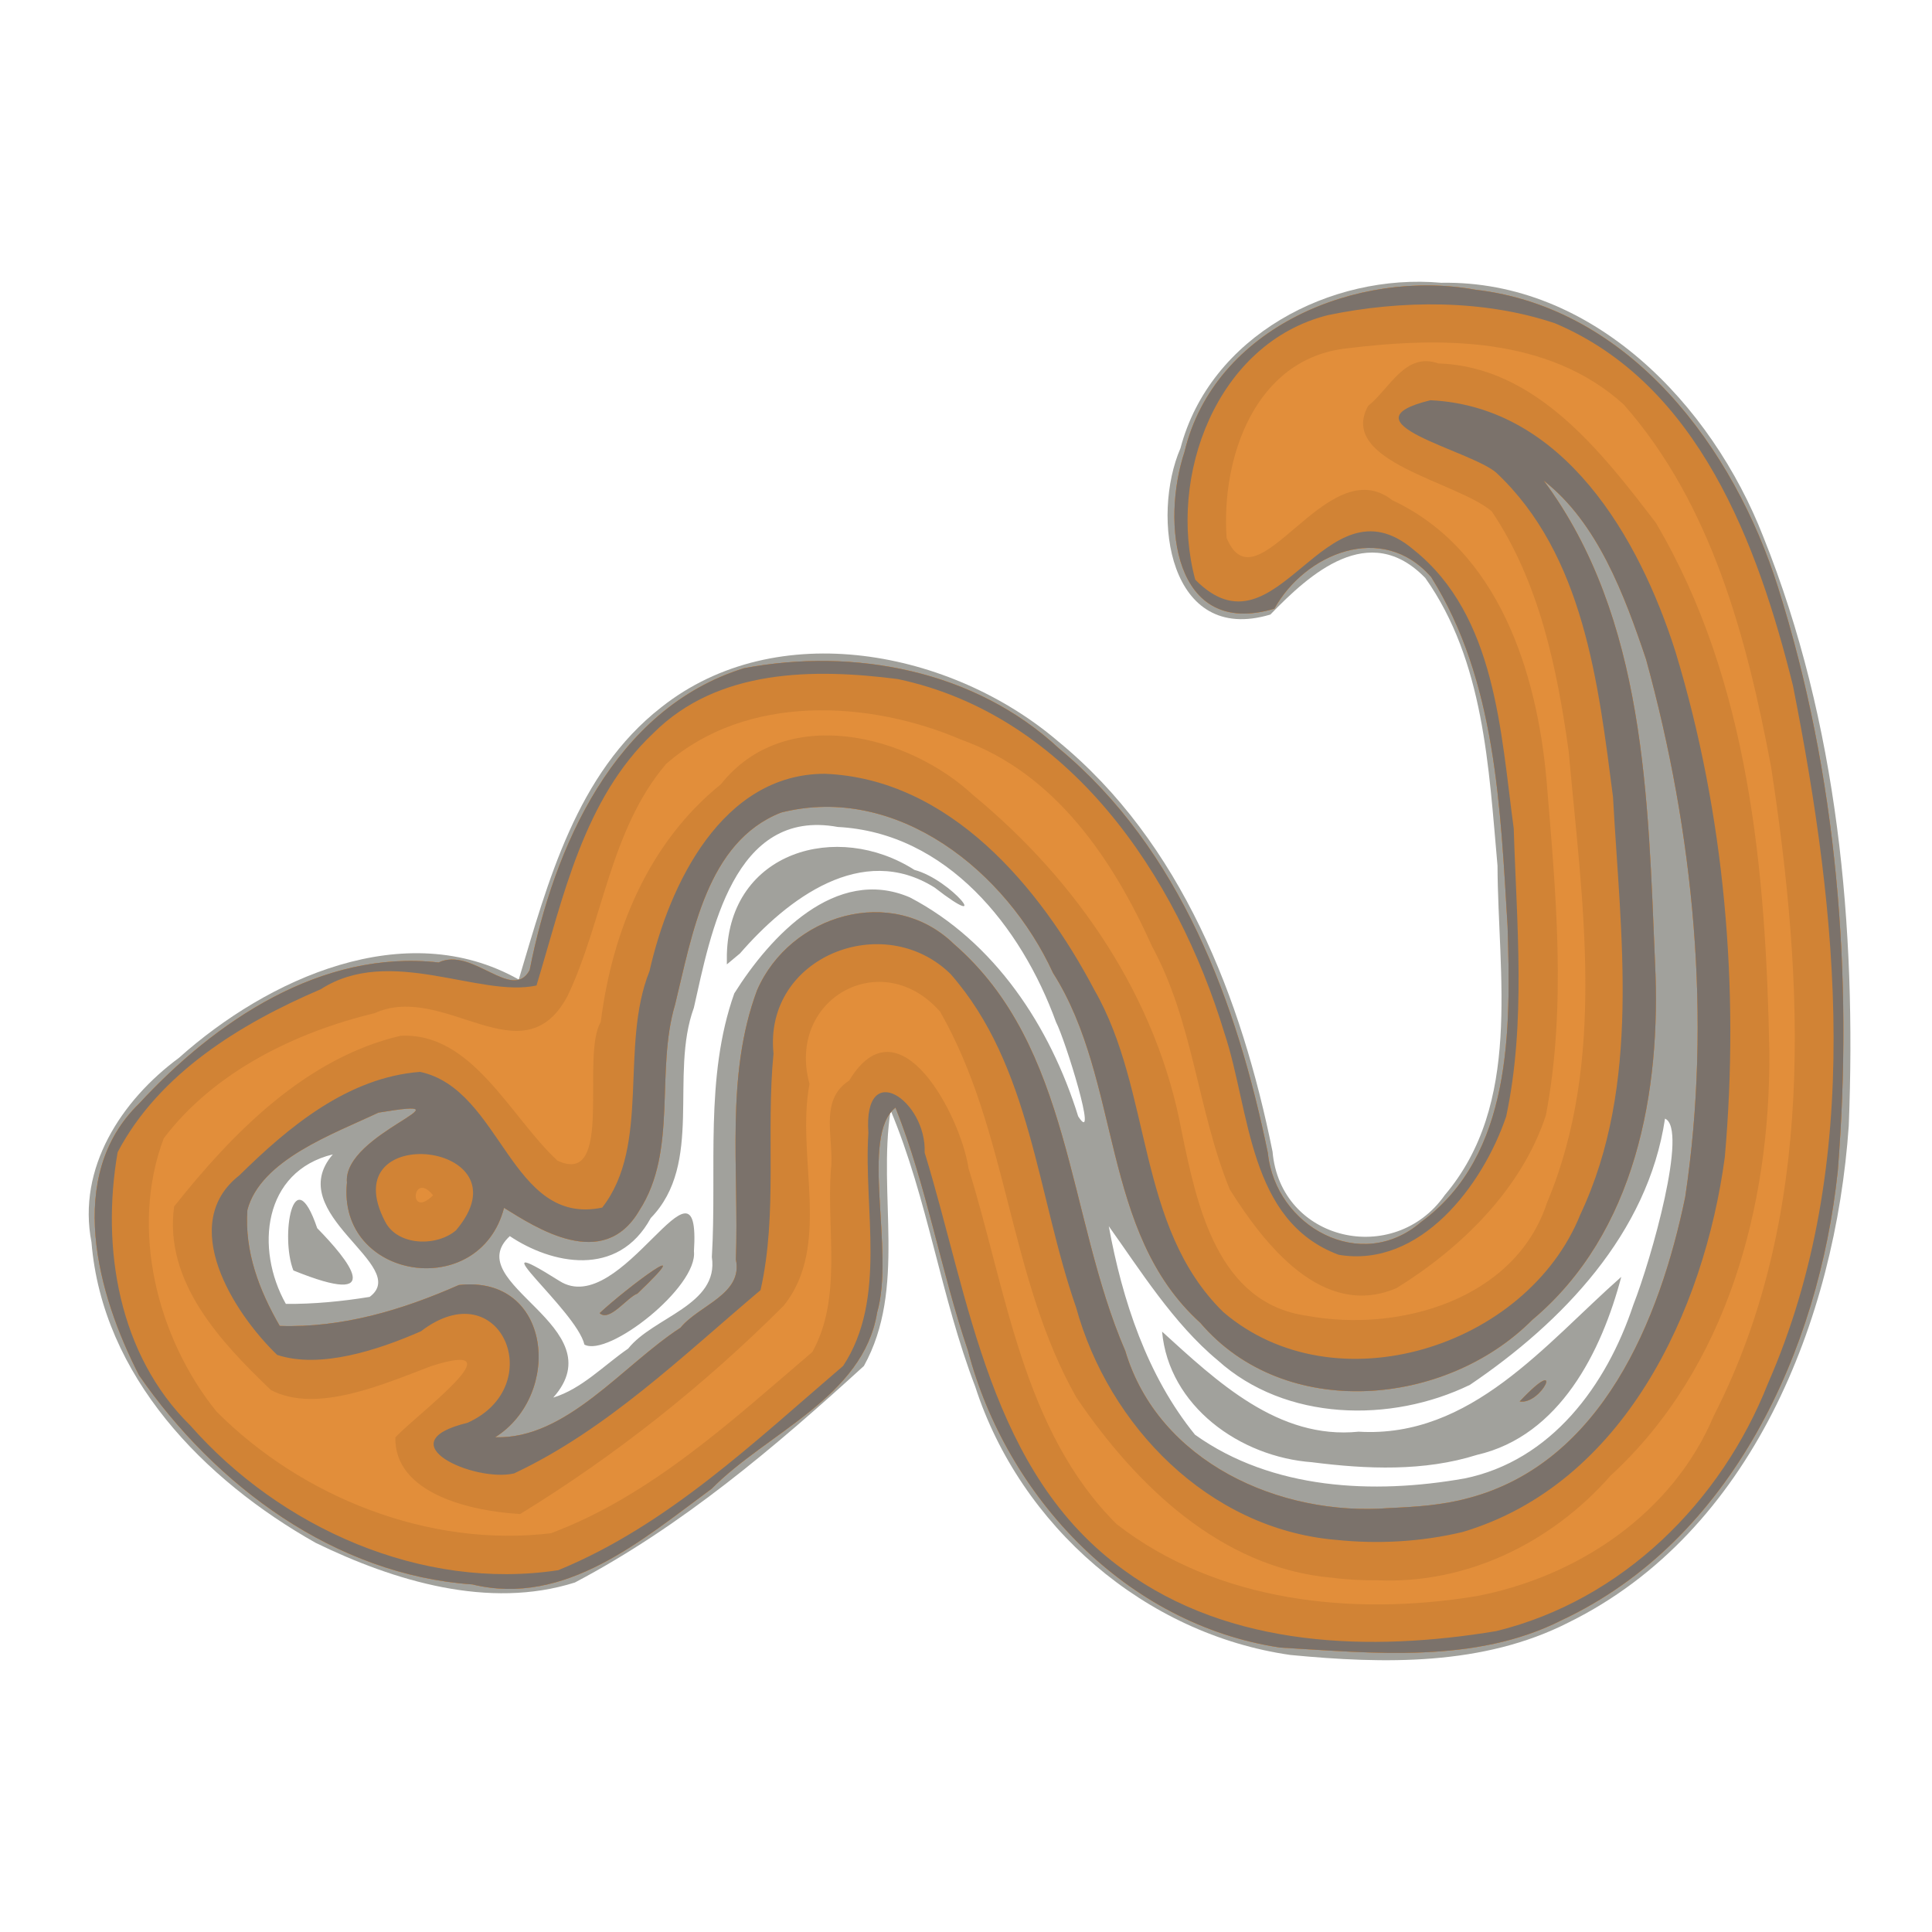
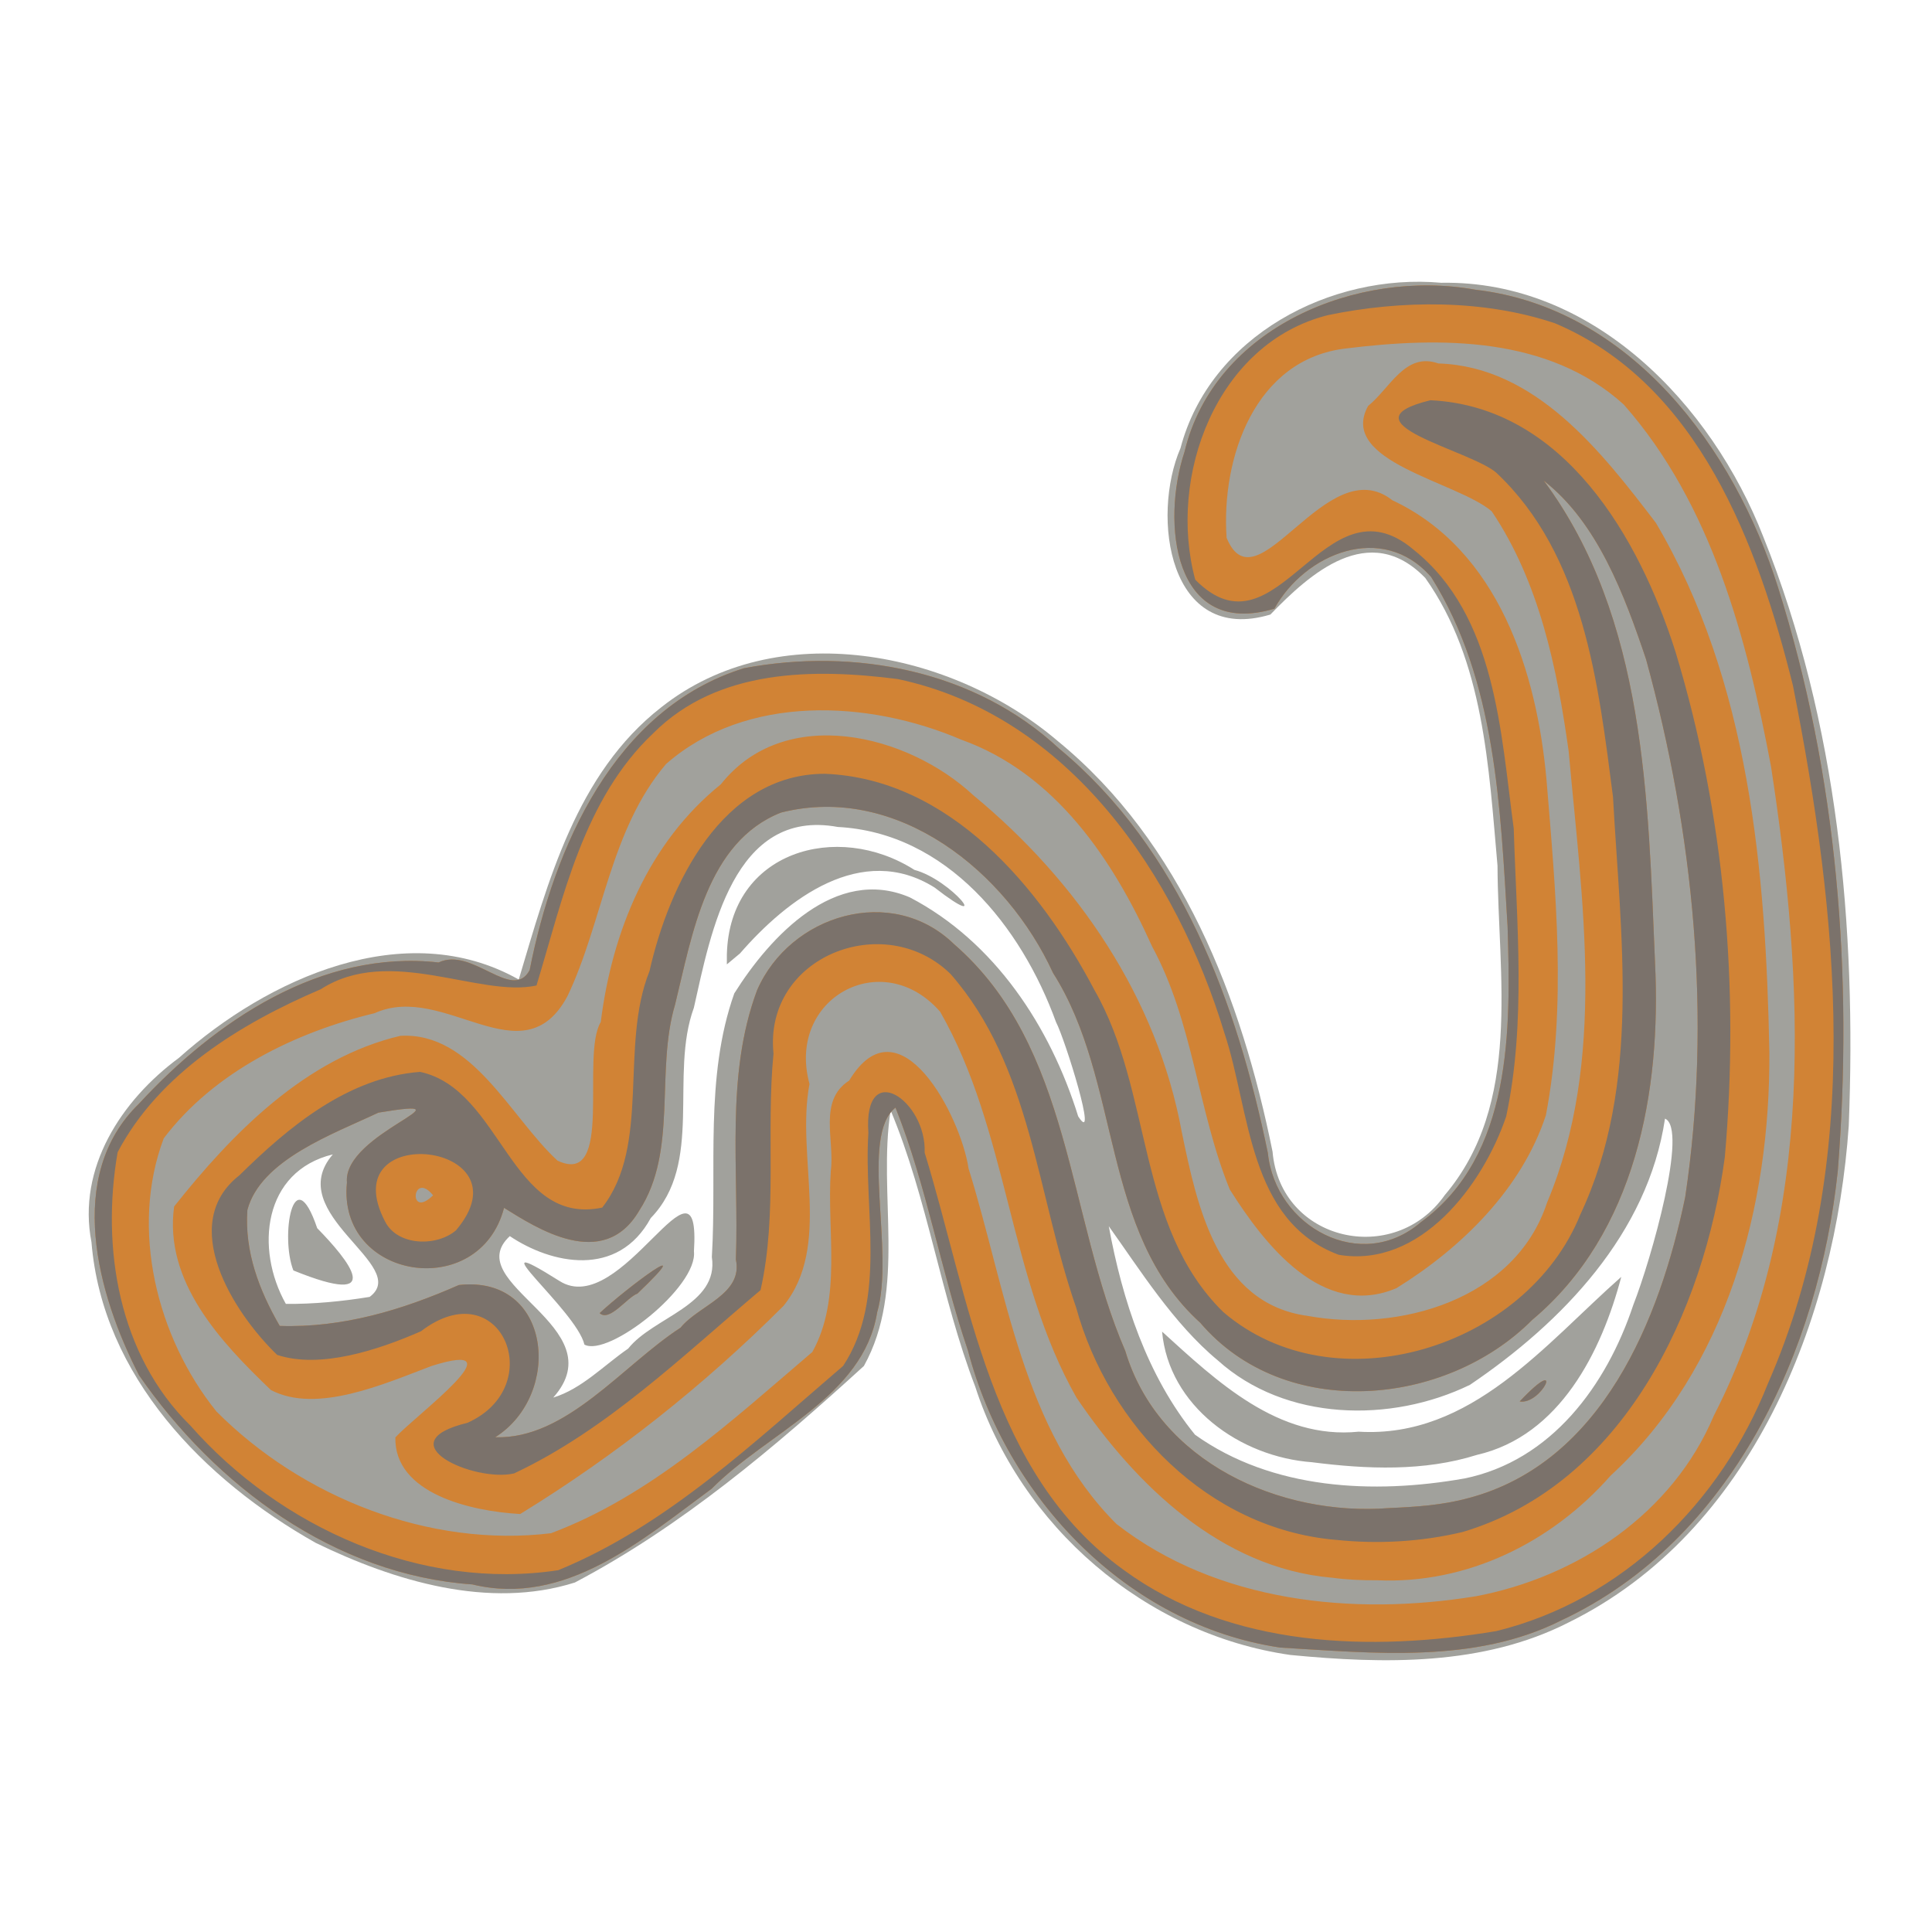
<svg xmlns="http://www.w3.org/2000/svg" xmlns:ns1="http://www.inkscape.org/namespaces/inkscape" xmlns:ns2="http://sodipodi.sourceforge.net/DTD/sodipodi-0.dtd" enable-background="new 0 0 55 55" height="55px" id="svg51" ns1:version="0.92.1 r15371" ns2:docname="jappy.svg" version="1.1" viewBox="0 0 55 55" width="55px" x="0px" xml:space="preserve" y="0px">
  <defs id="defs55" />
  <ns2:namedview bordercolor="#666666" borderopacity="1" gridtolerance="10" guidetolerance="10" id="namedview53" ns1:current-layer="svg51" ns1:cx="29.678604" ns1:cy="27.526642" ns1:pageopacity="0" ns1:pageshadow="2" ns1:window-height="849" ns1:window-maximized="1" ns1:window-width="1440" ns1:window-x="0" ns1:window-y="30" ns1:zoom="9.5" objecttolerance="10" pagecolor="#ffffff" showgrid="false" showguides="false" ns1:pagecheckerboard="true" />
  <g id="g4541">
    <path style="fill:#a1a19c;stroke-width:0.108" d="m 36.739,47.114 c -4.143,-0.591 -7.691,-3.668 -8.975,-7.636 -0.984,-2.566 -1.351,-5.339 -2.41,-7.869 -0.372,2.396 0.462,5.074 -0.76,7.277 -2.524,2.305 -5.192,4.566 -8.229,6.165 -2.447,0.774 -5.138,-0.041 -7.374,-1.127 -3.181,-1.79 -6.075,-4.747 -6.387,-8.562 -0.411,-2.112 0.851,-4.037 2.487,-5.245 2.525,-2.257 6.444,-4.054 9.677,-2.232 0.832,-2.781 1.64,-5.865 4.054,-7.748 3.296,-2.613 8.273,-1.614 11.29,0.959 3.529,2.89 5.236,7.335 6.115,11.69 0.224,2.561 3.464,3.283 4.902,1.237 2.21,-2.607 1.516,-6.241 1.502,-9.378 -0.249,-2.788 -0.383,-5.829 -2.056,-8.191 -1.597,-1.651 -3.292,-0.116 -4.41,1.041 -2.899,0.871 -3.401,-2.792 -2.559,-4.737 0.843,-3.192 4.272,-4.991 7.423,-4.708 4.318,-0.077 7.697,3.455 9.17,7.235 2.121,5.289 2.655,11.111 2.431,16.766 -0.382,5.508 -2.758,11.566 -7.973,14.136 -2.438,1.244 -5.265,1.182 -7.917,0.927 z m 4.938,-5.022 c 2.484,-0.501 4.06,-2.655 4.818,-4.939 0.516,-1.315 1.568,-5.031 0.904,-5.308 -0.485,3.267 -2.925,5.801 -5.552,7.578 -2.249,1.095 -5.255,1.04 -7.18,-0.697 -1.26,-1.043 -2.221,-2.587 -3.102,-3.818 0.384,2.102 1.089,4.257 2.455,5.936 2.198,1.569 5.084,1.701 7.657,1.247 z m -4.309,-0.464 c -2.08,-0.146 -4.096,-1.61 -4.286,-3.72 1.558,1.415 3.305,3.081 5.596,2.849 3.202,0.192 5.316,-2.503 7.476,-4.407 -0.56,2.123 -1.75,4.526 -4.107,5.067 -1.503,0.476 -3.134,0.408 -4.679,0.212 z M 17.882,38.393 c 0.717,-0.906 2.59,-1.236 2.383,-2.608 0.149,-2.502 -0.211,-5.113 0.639,-7.506 1.018,-1.619 2.884,-3.639 4.996,-2.733 2.414,1.26 4,3.678 4.794,6.235 0.59,0.909 -0.369,-2.182 -0.632,-2.686 -0.984,-2.712 -3.107,-5.39 -6.212,-5.553 -2.972,-0.546 -3.615,3.009 -4.097,5.147 -0.702,1.918 0.285,4.431 -1.227,5.986 -0.939,1.722 -2.831,1.309 -4.013,0.515 -1.461,1.356 3.037,2.571 1.237,4.596 0.808,-0.245 1.441,-0.918 2.131,-1.393 z m -1.245,-0.115 c -0.224,-0.978 -3.228,-3.398 -0.714,-1.814 1.767,1.135 4.041,-4.089 3.832,-0.842 0.114,1.019 -2.439,3.024 -3.118,2.656 z m 4.056,-11.12 c 0.08,-2.922 3.139,-3.797 5.339,-2.394 1.054,0.278 2.286,1.831 0.572,0.501 -2.073,-1.299 -4.192,0.327 -5.539,1.878 l -0.373,0.311 3.24e-4,-0.296 z m -10.17,9.762 c 1.2,-0.889 -2.509,-2.365 -1.048,-4.057 -1.99,0.483 -2.216,2.694 -1.338,4.255 0.762,0.011 1.61,-0.071 2.386,-0.198 z M 8.352,36.167 C 7.976,35.219 8.346,32.95 9.03,34.963 9.924,35.876 11.048,37.262 8.352,36.167 Z" id="path4555" ns1:connector-curvature="0" />
-     <path style="fill:#e28e3a;stroke-width:0.108" d="m 36.432,46.901 c -4.362,-0.655 -7.784,-4.278 -8.876,-8.455 -0.777,-2.278 -1.169,-4.679 -2.063,-6.915 -1.023,0.813 -0.016,4.085 -0.523,5.831 -0.391,2.41 -3.129,3.418 -4.709,5.017 -1.974,1.451 -4.167,3.368 -6.813,2.726 C 9.535,44.834 6.131,42.294 3.96,39.153 2.775,36.853 1.839,33.476 3.958,31.419 c 2.175,-2.353 5.185,-4.395 8.529,-4.019 0.956,-0.458 2.094,1.133 2.591,0.219 0.691,-3.5 2.41,-7.451 6.105,-8.597 3.142,-0.59 6.578,0.062 8.965,2.287 3.455,2.868 5.066,7.241 5.945,11.514 0.215,2.098 2.65,3.443 4.358,1.969 2.611,-1.902 2.557,-5.502 2.467,-8.42 -0.205,-3.371 -0.326,-7.002 -2.174,-9.942 -1.394,-1.601 -3.598,-0.666 -4.465,0.898 -2.887,0.86 -3.222,-2.468 -2.558,-4.464 0.847,-3.553 4.929,-5.225 8.285,-4.615 4.409,0.51 7.369,4.515 8.613,8.481 1.687,5.333 2.141,11.042 1.699,16.602 -0.536,5.104 -3.013,10.522 -7.867,12.794 -2.461,1.245 -5.364,0.932 -8.02,0.776 z m 5.372,-4.253 c 3.802,-1.005 5.451,-5.083 6.171,-8.572 0.764,-5.091 0.245,-10.362 -1.116,-15.311 -0.615,-1.826 -1.38,-3.886 -2.909,-5.079 2.902,3.914 2.966,9.06 3.165,13.726 0.179,3.652 -0.547,7.688 -3.495,10.161 -2.475,2.488 -7.054,2.893 -9.45,0.084 -2.858,-2.589 -2.225,-6.867 -4.193,-9.961 -1.317,-2.875 -4.422,-5.4 -7.74,-4.565 -2.125,0.834 -2.532,3.493 -3.019,5.465 -0.567,1.909 0.086,4.159 -1.02,5.866 -1.025,1.755 -2.947,0.481 -3.849,-0.077 -0.705,2.693 -4.756,2.047 -4.472,-0.721 -0.128,-1.411 3.781,-2.466 0.896,-1.99 -1.283,0.607 -3.352,1.34 -3.731,2.771 -0.084,1.188 0.336,2.289 0.921,3.301 1.782,0.06 3.486,-0.452 5.1,-1.164 2.643,-0.295 2.965,3.111 1.036,4.333 2.026,0.066 3.626,-2.049 5.275,-3.118 0.526,-0.646 1.784,-0.949 1.575,-1.941 0.094,-2.557 -0.307,-5.227 0.604,-7.667 0.935,-2.15 3.833,-3.032 5.604,-1.313 3.365,2.92 3.217,7.747 4.877,11.582 0.946,3.172 4.408,4.717 7.511,4.474 0.757,-0.034 1.524,-0.081 2.257,-0.284 z m 1.459,-2.752 c 1.325,-1.407 0.633,0.107 0,0 z M 17.071,37.382 c 0.754,-0.707 2.919,-2.321 1.075,-0.556 -0.291,0.102 -0.796,0.818 -1.075,0.556 z" id="path4553" ns1:connector-curvature="0" />
    <path style="fill:#d18335;stroke-width:0.108" d="m 36.432,46.901 c -4.362,-0.655 -7.784,-4.278 -8.876,-8.455 -0.777,-2.278 -1.169,-4.679 -2.063,-6.915 -1.023,0.813 -0.016,4.085 -0.523,5.831 -0.391,2.41 -3.129,3.418 -4.709,5.017 -1.974,1.451 -4.167,3.368 -6.813,2.726 C 9.535,44.834 6.131,42.294 3.96,39.153 2.775,36.853 1.839,33.476 3.958,31.419 c 2.175,-2.353 5.185,-4.395 8.529,-4.019 0.956,-0.458 2.094,1.133 2.591,0.219 0.691,-3.5 2.41,-7.451 6.105,-8.597 3.142,-0.59 6.578,0.062 8.965,2.287 3.455,2.868 5.066,7.241 5.945,11.514 0.215,2.098 2.65,3.443 4.358,1.969 2.611,-1.902 2.557,-5.502 2.467,-8.42 -0.205,-3.371 -0.326,-7.002 -2.174,-9.942 -1.394,-1.601 -3.598,-0.666 -4.465,0.898 -2.887,0.86 -3.222,-2.468 -2.558,-4.464 0.847,-3.553 4.929,-5.225 8.285,-4.615 4.409,0.51 7.369,4.515 8.613,8.481 1.687,5.333 2.141,11.042 1.699,16.602 -0.536,5.104 -3.013,10.522 -7.867,12.794 -2.461,1.245 -5.364,0.932 -8.02,0.776 z m 5.57,-1.456 c 2.909,-0.549 5.612,-2.356 6.786,-5.141 2.923,-5.703 2.573,-12.338 1.629,-18.484 -0.686,-3.643 -1.689,-7.467 -4.195,-10.306 -2.143,-1.941 -5.205,-1.927 -7.896,-1.595 -2.604,0.294 -3.566,3.12 -3.407,5.392 0.859,2.088 2.85,-2.544 4.718,-1.07 3.023,1.416 4.118,4.89 4.391,7.985 0.259,3.155 0.576,6.396 -0.02,9.525 -0.691,2.103 -2.41,3.779 -4.253,4.92 -2.102,0.896 -3.762,-1.247 -4.746,-2.81 -0.916,-2.243 -1.036,-4.756 -2.212,-6.919 -1.112,-2.475 -2.761,-4.93 -5.432,-5.885 -2.64,-1.131 -6.126,-1.308 -8.406,0.695 -1.597,1.883 -1.792,4.482 -2.803,6.604 -1.278,2.391 -3.502,-0.413 -5.49,0.487 -2.263,0.543 -4.579,1.677 -6.005,3.564 -0.968,2.571 -0.199,5.666 1.5,7.774 2.441,2.451 6.064,3.885 9.524,3.467 2.849,-1.066 5.155,-3.211 7.44,-5.159 0.855,-1.53 0.408,-3.453 0.526,-5.155 0.116,-0.881 -0.366,-2.001 0.523,-2.572 1.428,-2.368 3.184,1.031 3.398,2.5 1.079,3.459 1.53,7.456 4.216,10.127 2.866,2.227 6.732,2.62 10.214,2.055 z m -4.103,-0.532 c -3.143,-0.282 -5.568,-2.638 -7.253,-5.125 -1.94,-3.412 -1.933,-7.581 -3.882,-10.986 -1.65,-1.887 -4.386,-0.379 -3.719,2.056 -0.393,2.054 0.647,4.61 -0.741,6.319 -2.256,2.255 -4.774,4.256 -7.495,5.924 -1.406,-0.078 -3.588,-0.582 -3.554,-2.181 0.592,-0.644 3.573,-2.835 1.033,-2.034 -1.345,0.507 -3.271,1.37 -4.576,0.685 -1.437,-1.376 -3.047,-3.084 -2.755,-5.224 1.66,-2.093 3.747,-4.225 6.44,-4.859 2.045,-0.118 3.131,2.314 4.473,3.552 1.628,0.767 0.65,-2.978 1.233,-3.946 0.32,-2.573 1.358,-5.106 3.418,-6.766 1.818,-2.295 5.311,-1.439 7.192,0.315 2.956,2.439 5.228,5.762 5.928,9.574 0.435,2.11 1.018,4.892 3.575,5.242 2.615,0.482 5.917,-0.459 6.824,-3.219 1.709,-4.061 0.997,-8.6 0.617,-12.85 -0.33,-2.367 -0.836,-4.823 -2.191,-6.834 -0.991,-0.849 -4.394,-1.411 -3.519,-2.999 0.628,-0.507 1.054,-1.544 2.002,-1.21 2.77,0.086 4.65,2.524 6.188,4.534 2.668,4.512 3.134,9.933 3.233,15.071 0.027,4.381 -1.2,9.003 -4.52,12.057 -1.675,1.903 -4.08,3.091 -6.639,2.978 -0.438,0.004 -0.878,-0.016 -1.312,-0.076 z m 3.905,-2.265 c 3.802,-1.005 5.451,-5.083 6.171,-8.572 0.764,-5.091 0.245,-10.362 -1.116,-15.311 -0.615,-1.826 -1.38,-3.886 -2.909,-5.079 2.902,3.914 2.966,9.06 3.165,13.726 0.179,3.652 -0.547,7.688 -3.495,10.161 -2.475,2.488 -7.054,2.893 -9.45,0.084 -2.858,-2.589 -2.225,-6.867 -4.193,-9.961 -1.317,-2.875 -4.422,-5.4 -7.74,-4.565 -2.125,0.834 -2.532,3.493 -3.019,5.465 -0.567,1.909 0.086,4.159 -1.02,5.866 -1.025,1.755 -2.947,0.481 -3.849,-0.077 -0.705,2.693 -4.756,2.047 -4.472,-0.721 -0.128,-1.411 3.781,-2.466 0.896,-1.99 -1.283,0.607 -3.352,1.34 -3.731,2.771 -0.084,1.188 0.336,2.289 0.921,3.301 1.782,0.06 3.486,-0.452 5.1,-1.164 2.643,-0.295 2.965,3.111 1.036,4.333 2.026,0.066 3.626,-2.049 5.275,-3.118 0.526,-0.646 1.784,-0.949 1.575,-1.941 0.094,-2.557 -0.307,-5.227 0.604,-7.667 0.935,-2.15 3.833,-3.032 5.604,-1.313 3.365,2.92 3.217,7.747 4.877,11.582 0.946,3.172 4.408,4.717 7.511,4.474 0.757,-0.034 1.524,-0.081 2.257,-0.284 z m 1.459,-2.752 c 1.325,-1.407 0.633,0.107 0,0 z M 17.071,37.382 c 0.754,-0.707 2.919,-2.321 1.075,-0.556 -0.291,0.102 -0.796,0.818 -1.075,0.556 z m -4.742,-3.354 c -0.592,-0.73 -0.724,0.709 0,0 z" id="path4551" ns1:connector-curvature="0" />
    <path style="fill:#7b726b;stroke-width:0.108" d="m 36.432,46.901 c -4.362,-0.655 -7.784,-4.278 -8.876,-8.455 -0.777,-2.278 -1.169,-4.679 -2.063,-6.915 -1.023,0.813 -0.016,4.085 -0.523,5.831 -0.391,2.41 -3.129,3.418 -4.709,5.017 -1.974,1.451 -4.167,3.368 -6.813,2.726 C 9.535,44.834 6.131,42.294 3.96,39.153 2.775,36.853 1.839,33.476 3.958,31.419 c 2.175,-2.353 5.185,-4.395 8.529,-4.019 0.956,-0.458 2.094,1.133 2.591,0.219 0.691,-3.5 2.41,-7.451 6.105,-8.597 3.142,-0.59 6.578,0.062 8.965,2.287 3.455,2.868 5.066,7.241 5.945,11.514 0.215,2.098 2.65,3.443 4.358,1.969 2.611,-1.902 2.557,-5.502 2.467,-8.42 -0.205,-3.371 -0.326,-7.002 -2.174,-9.942 -1.394,-1.601 -3.598,-0.666 -4.465,0.898 -2.887,0.86 -3.222,-2.468 -2.558,-4.464 0.847,-3.553 4.929,-5.225 8.285,-4.615 4.409,0.51 7.369,4.515 8.613,8.481 1.687,5.333 2.141,11.042 1.699,16.602 -0.536,5.104 -3.013,10.522 -7.867,12.794 -2.461,1.245 -5.364,0.932 -8.02,0.776 z m 6.175,-0.47 c 3.575,-0.879 6.39,-3.668 7.724,-7.049 2.745,-6.264 1.998,-13.351 0.71,-19.867 C 50.044,15.509 48.361,10.936 44.269,9.204 42.242,8.521 39.896,8.538 37.809,8.97 34.626,9.764 33.231,13.574 34.026,16.502 c 2.352,2.383 3.663,-3.023 6.221,-0.849 2.341,1.876 2.473,5.182 2.846,7.936 0.083,2.721 0.355,5.515 -0.215,8.193 -0.663,1.958 -2.447,4.331 -4.769,3.939 -2.586,-0.968 -2.513,-4.089 -3.249,-6.302 -1.362,-4.499 -4.422,-9.056 -9.304,-10.088 -2.394,-0.305 -5.117,-0.295 -6.952,1.536 -1.994,1.878 -2.569,4.678 -3.331,7.188 -1.62,0.356 -4.18,-1.16 -6.142,0.107 -2.27,0.97 -4.603,2.394 -5.782,4.639 -0.472,2.723 0.023,5.768 2.068,7.779 2.565,2.917 6.587,4.712 10.476,4.12 3.102,-1.271 5.594,-3.664 8.11,-5.816 1.259,-1.909 0.577,-4.456 0.718,-6.635 -0.15,-2.142 1.66,-0.924 1.602,0.564 1.281,4.165 1.854,9.125 5.658,11.874 3.042,2.23 7.045,2.342 10.627,1.745 z m -4.6,-2.596 c -3.601,-0.319 -6.444,-3.236 -7.374,-6.62 -1.111,-3.178 -1.272,-6.873 -3.577,-9.492 -1.885,-1.836 -5.319,-0.495 -5.036,2.269 -0.218,2.233 0.124,4.561 -0.369,6.735 -2.218,1.872 -4.373,3.974 -7.016,5.218 -1.131,0.263 -3.675,-0.873 -1.329,-1.44 2.333,-1.041 0.947,-4.342 -1.322,-2.607 -1.209,0.531 -2.868,1.079 -4.094,0.673 -1.248,-1.203 -2.844,-3.729 -1.075,-5.112 1.408,-1.387 3.091,-2.788 5.144,-2.945 2.328,0.498 2.574,4.408 5.184,3.864 1.39,-1.781 0.489,-4.597 1.347,-6.732 0.558,-2.475 2.072,-5.62 4.994,-5.618 3.552,0.142 6.129,3.228 7.671,6.154 1.661,2.891 1.183,6.732 3.668,9.168 3.181,2.727 8.644,1.01 10.166,-2.776 1.743,-3.703 1.145,-7.938 0.93,-11.885 -0.417,-3.228 -0.827,-6.893 -3.328,-9.237 -0.754,-0.644 -4.45,-1.428 -1.869,-2.058 3.8,0.18 5.945,3.914 6.975,7.159 1.406,4.632 1.828,9.573 1.405,14.386 -0.591,4.402 -2.889,9.31 -7.462,10.673 -1.183,0.283 -2.425,0.351 -3.633,0.222 z m 3.797,-1.187 c 3.802,-1.005 5.451,-5.083 6.171,-8.572 0.764,-5.091 0.245,-10.362 -1.116,-15.311 -0.615,-1.826 -1.38,-3.886 -2.909,-5.079 2.902,3.914 2.966,9.06 3.165,13.726 0.179,3.652 -0.547,7.688 -3.495,10.161 -2.475,2.488 -7.054,2.893 -9.45,0.084 -2.858,-2.589 -2.225,-6.867 -4.193,-9.961 -1.317,-2.875 -4.422,-5.4 -7.74,-4.565 -2.125,0.834 -2.532,3.493 -3.019,5.465 -0.567,1.909 0.086,4.159 -1.02,5.866 -1.025,1.755 -2.947,0.481 -3.849,-0.077 -0.705,2.693 -4.756,2.047 -4.472,-0.721 -0.128,-1.411 3.781,-2.466 0.896,-1.99 -1.283,0.607 -3.352,1.34 -3.731,2.771 -0.084,1.188 0.336,2.289 0.921,3.301 1.782,0.06 3.486,-0.452 5.1,-1.164 2.643,-0.295 2.965,3.111 1.036,4.333 2.026,0.066 3.626,-2.049 5.275,-3.118 0.526,-0.646 1.784,-0.949 1.575,-1.941 0.094,-2.557 -0.307,-5.227 0.604,-7.667 0.935,-2.15 3.833,-3.032 5.604,-1.313 3.365,2.92 3.217,7.747 4.877,11.582 0.946,3.172 4.408,4.717 7.511,4.474 0.757,-0.034 1.524,-0.081 2.257,-0.284 z m 1.459,-2.752 c 1.325,-1.407 0.633,0.107 0,0 z M 17.071,37.382 c 0.754,-0.707 2.919,-2.321 1.075,-0.556 -0.291,0.102 -0.796,0.818 -1.075,0.556 z m -4.09,-2.357 c 2.135,-2.518 -3.542,-3.155 -2.016,-0.246 0.362,0.7 1.473,0.712 2.016,0.246 z" id="path4547" ns1:connector-curvature="0" />
  </g>
</svg>